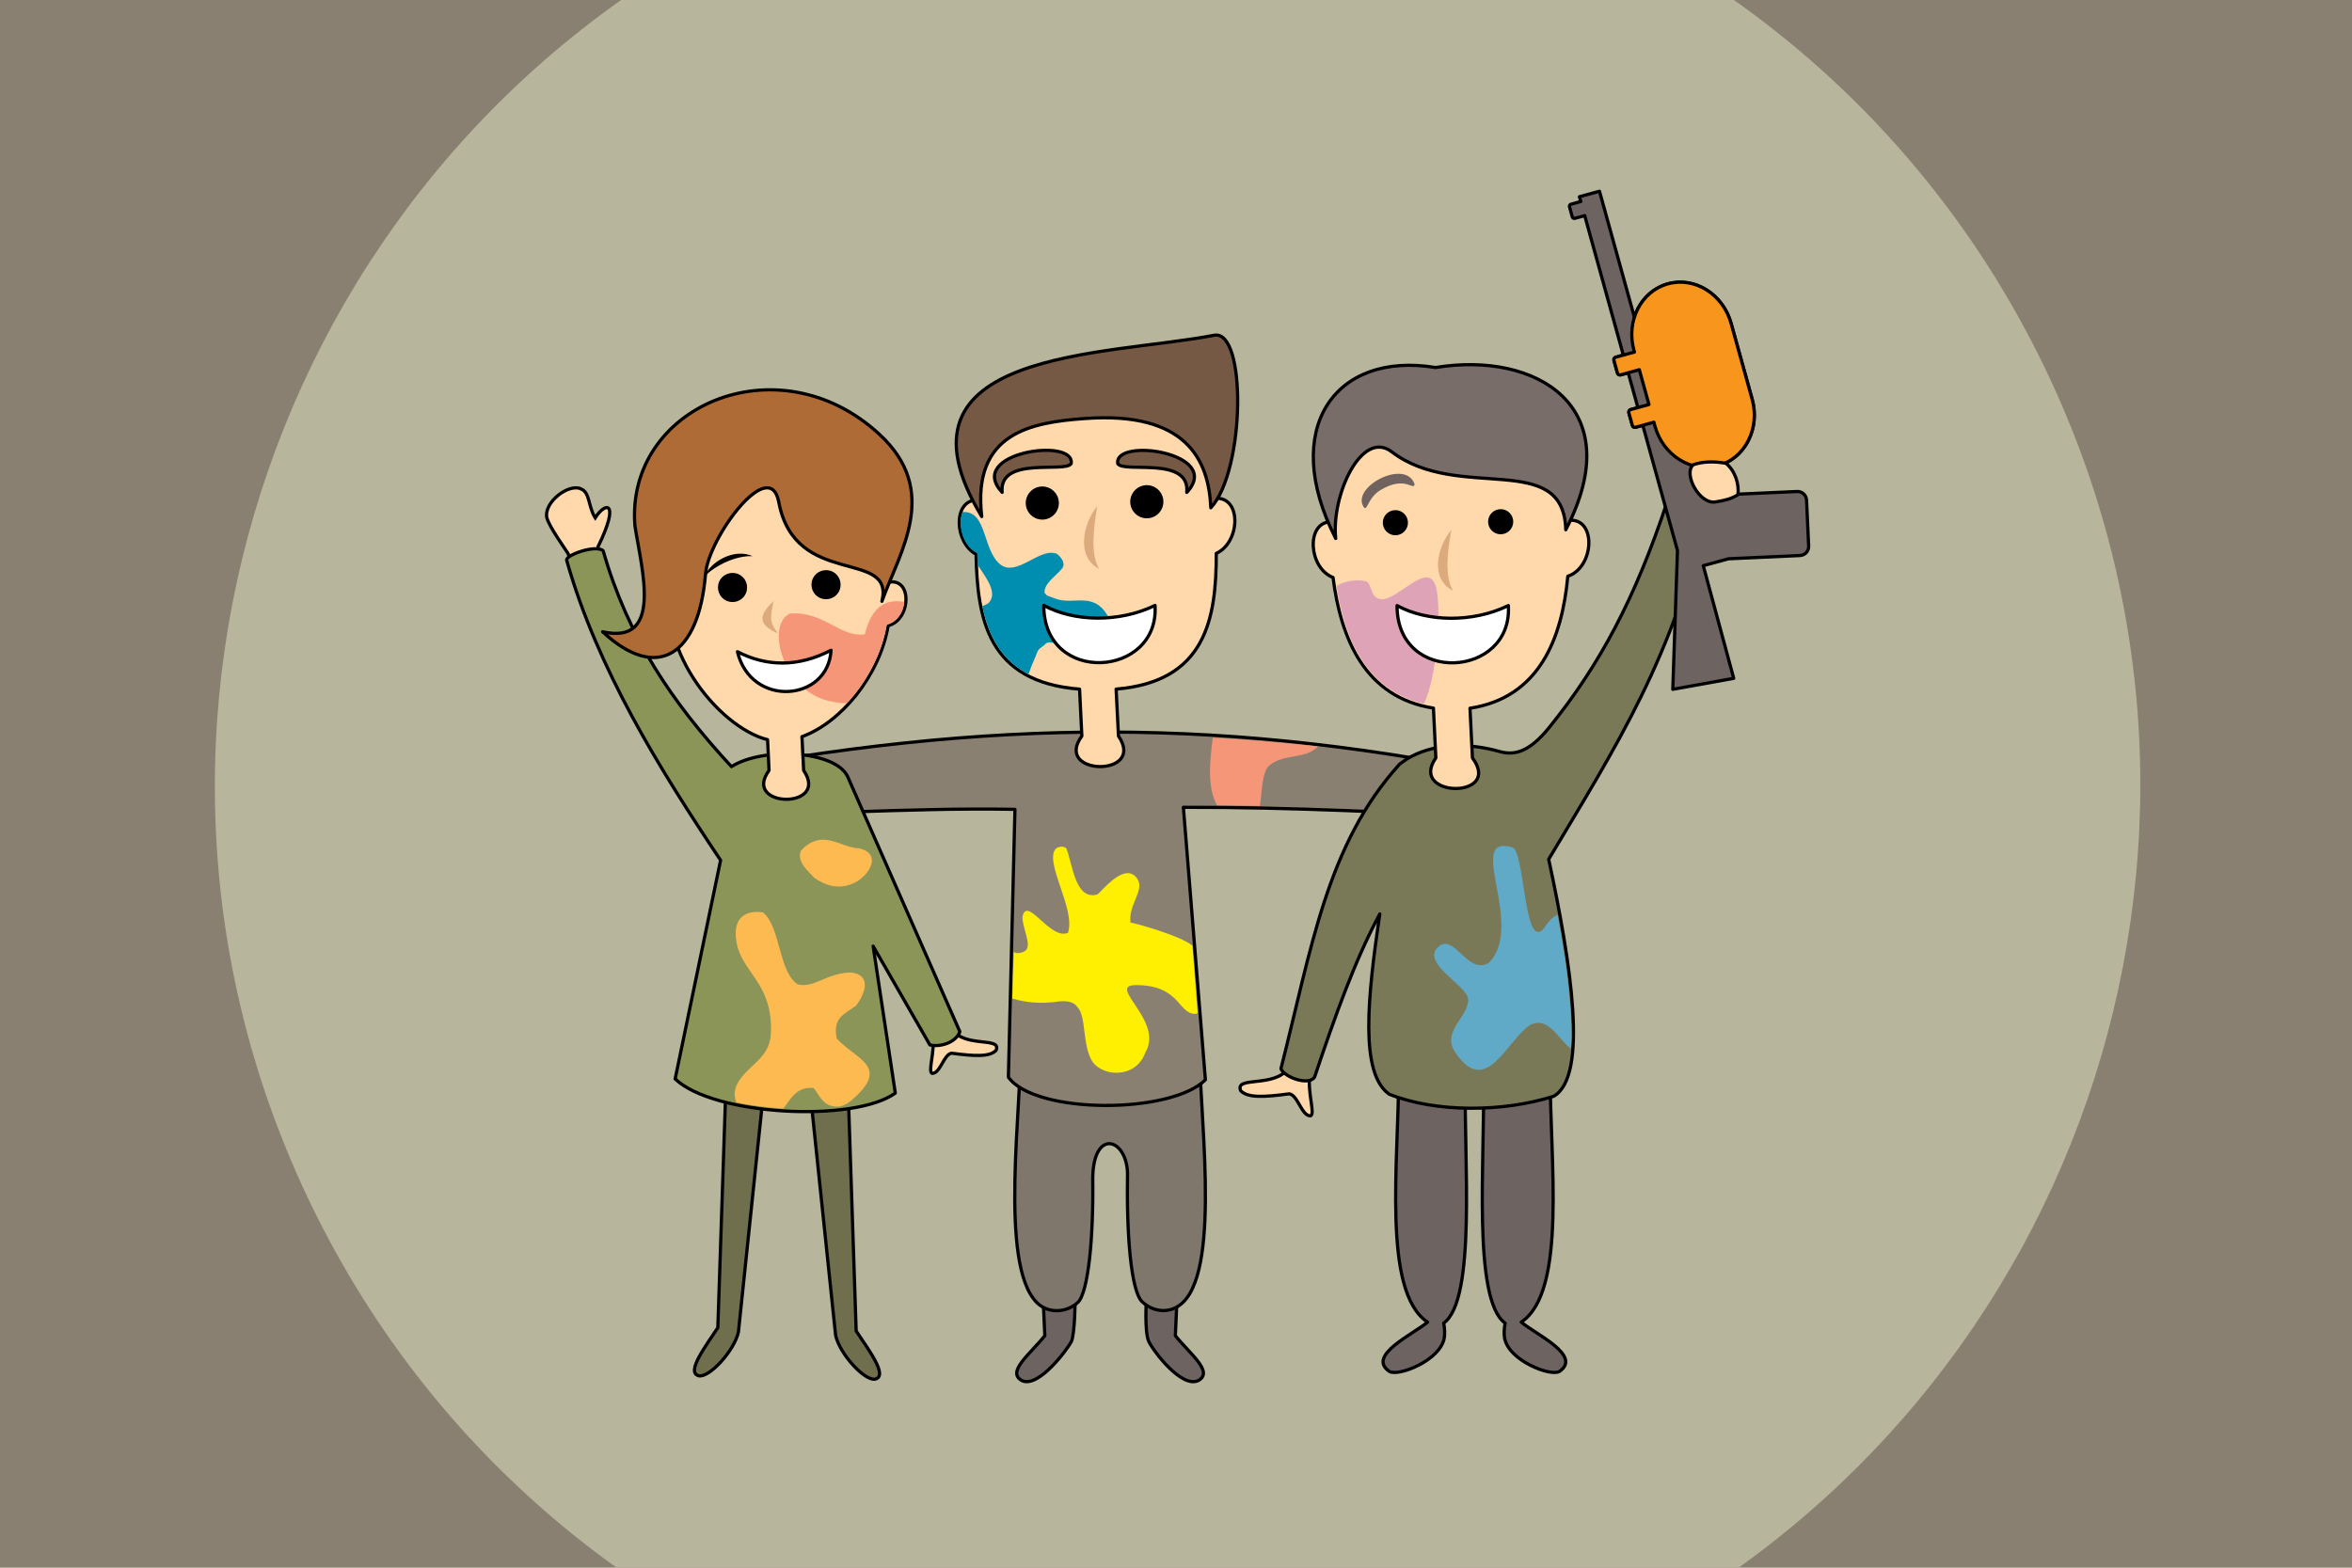
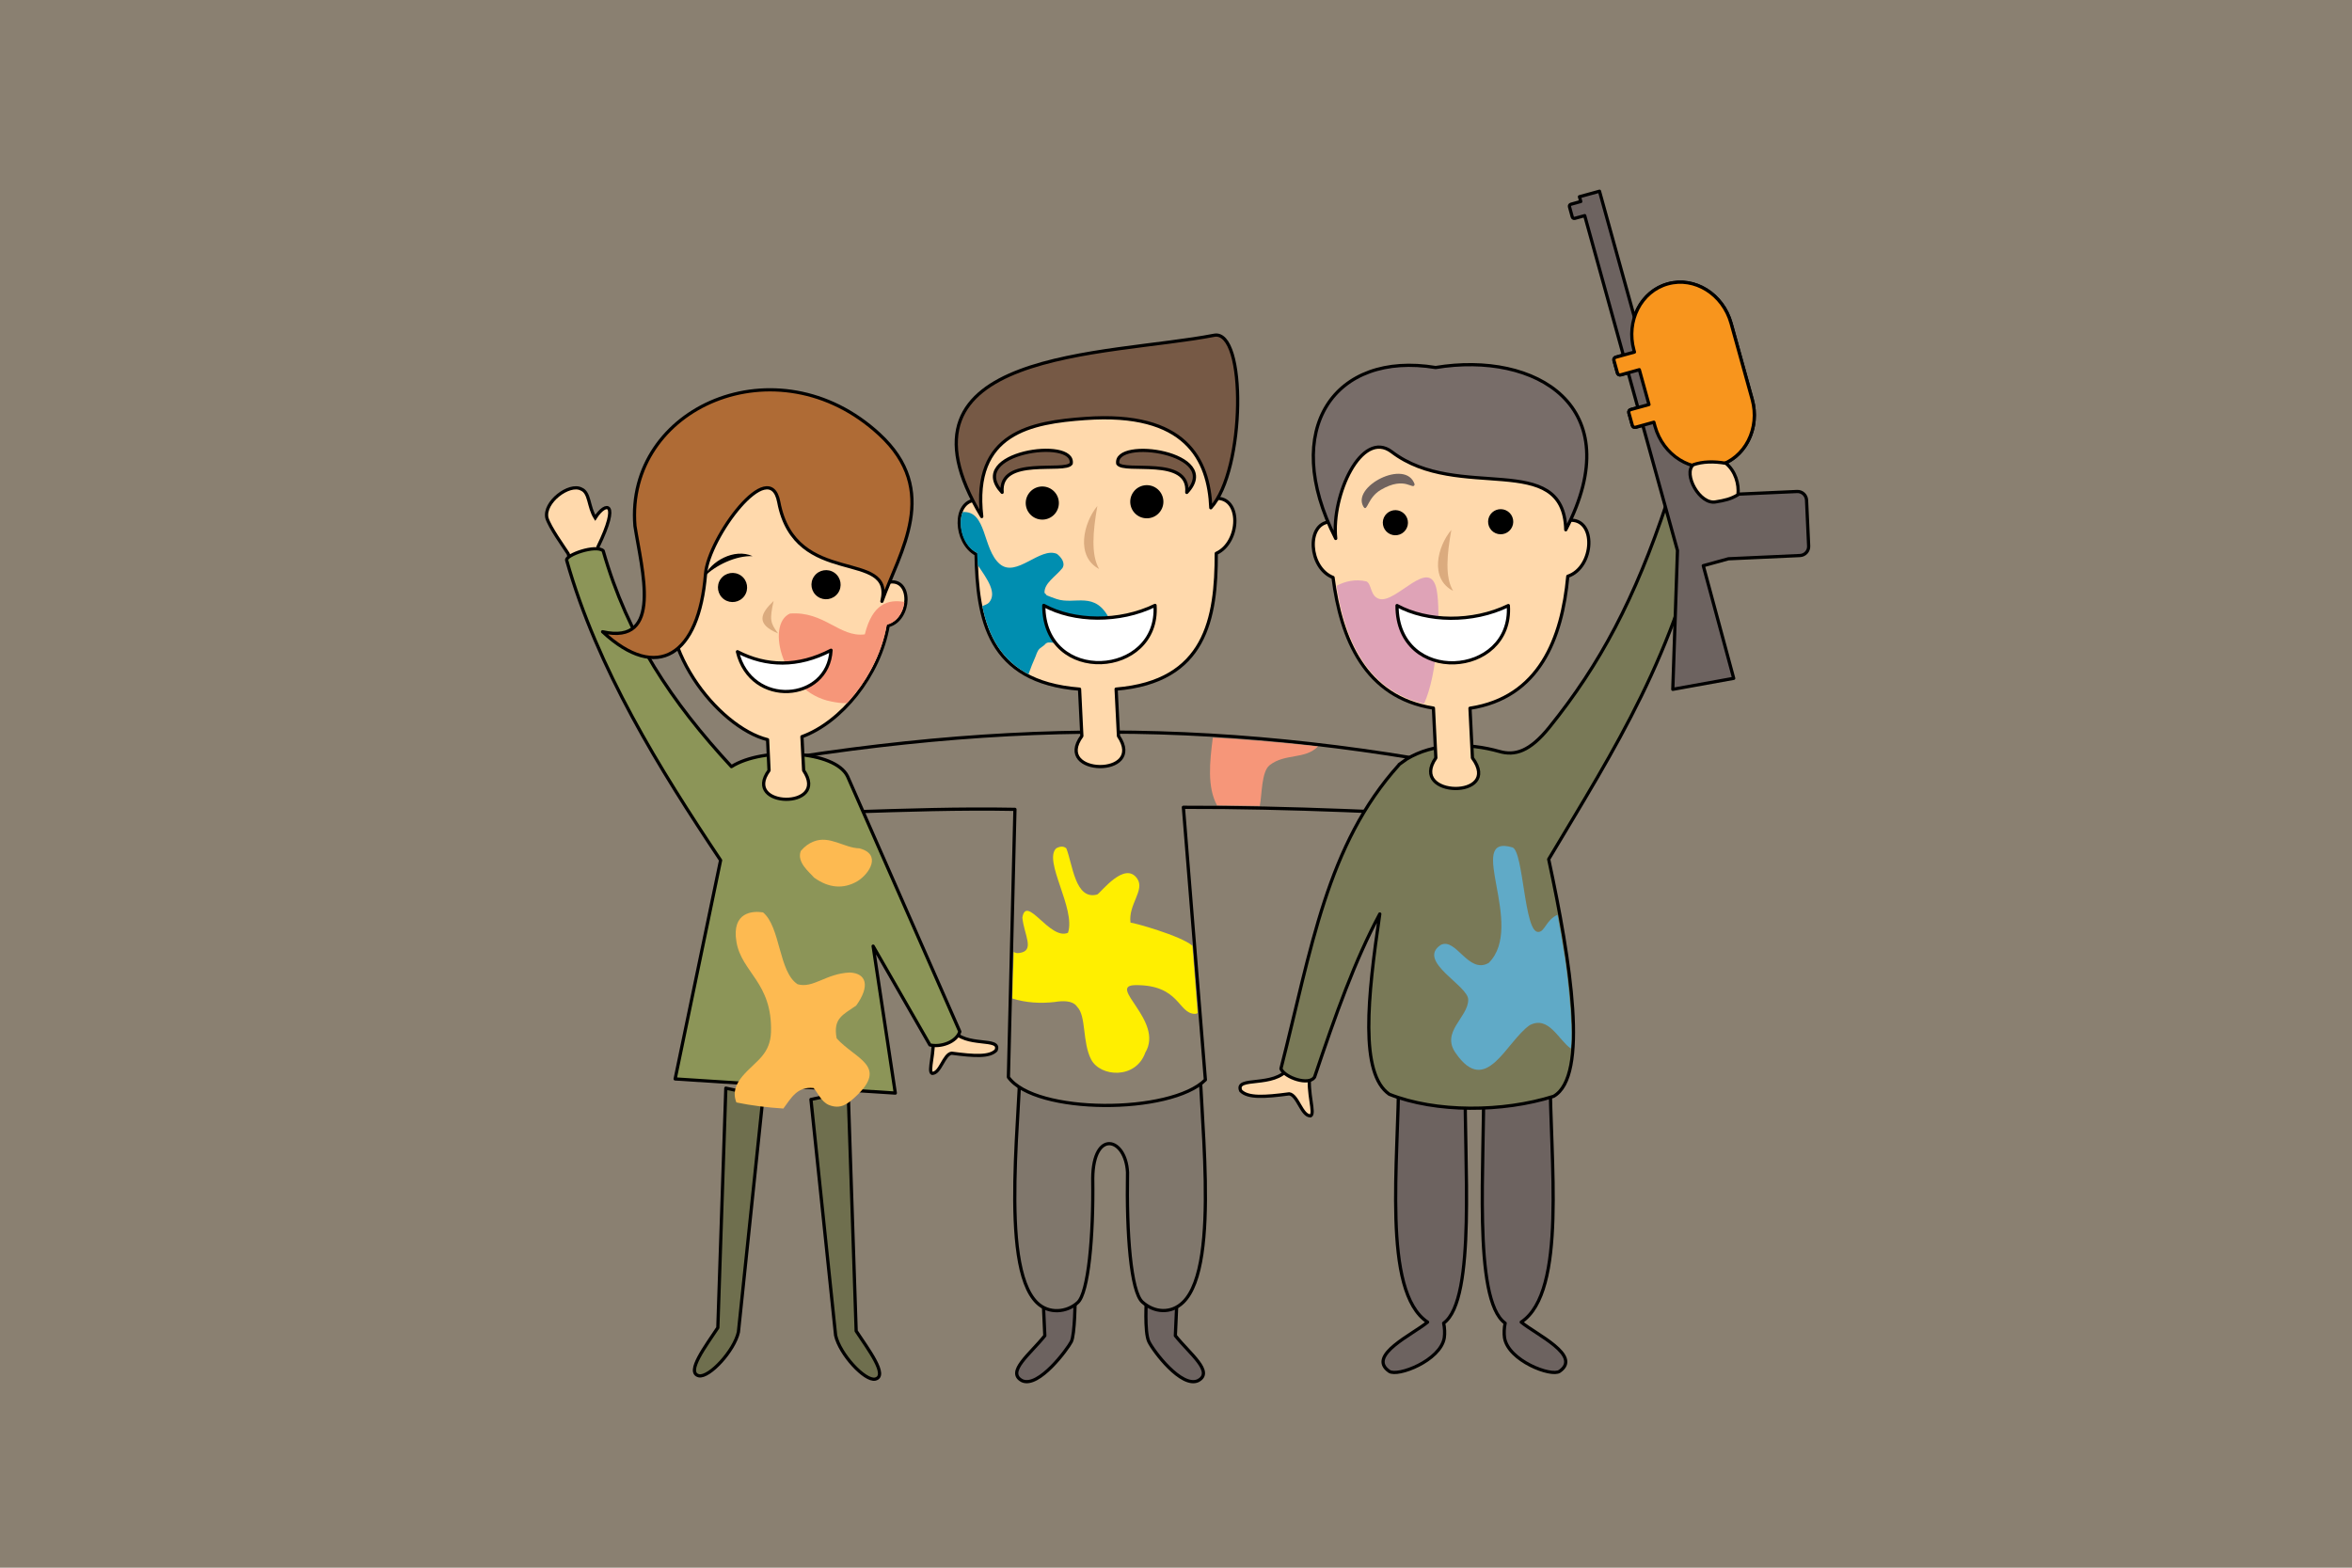
<svg xmlns="http://www.w3.org/2000/svg" version="1.2" baseProfile="tiny" x="0px" y="0px" viewBox="0 0 729 486" xml:space="preserve">
  <g id="Layer_7">
    <g>
      <rect x="-46.46" y="-44.92" fill-rule="evenodd" fill="#8A8071" width="822.92" height="548.6" />
-       <path fill-rule="evenodd" fill="#B7B59B" d="M234.57-24.83c148.12-72,326.77-10.2,398.76,137.92    c72,148.13,10.21,326.77-137.92,398.75c-148.12,71.98-326.78,10.2-398.76-137.92C24.65,225.8,86.44,47.15,234.57-24.83z" />
    </g>
    <path fill-rule="evenodd" fill="#6D6360" stroke="#000000" stroke-linecap="round" stroke-linejoin="round" stroke-miterlimit="10" d="   M447.65,414.75c0.2-1.28,0.13-3.17-0.19-4.56c10.22-7.29,6.23-51.37,6.73-74.41l-20.68-3c0.08,26.73-5.31,67.66,8.97,77.09   c-4.5,3.78-18.93,10.37-11.9,15.25C433.17,426.92,446.49,421.8,447.65,414.75z" />
    <g>
      <g>
        <path fill-rule="evenodd" fill="#6D6360" stroke="#000000" stroke-linecap="round" stroke-linejoin="round" stroke-miterlimit="10" d="     M316.84,428.05c-5.13-2.66,2.51-8.31,7-13.97l-0.53-11.6l9.94,0.13c0,0-0.07,11.11-1.2,13.33S321.99,430.33,316.84,428.05z" />
        <path fill-rule="evenodd" fill="#6D6360" stroke="#000000" stroke-linecap="round" stroke-linejoin="round" stroke-miterlimit="10" d="     M356.08,415.91c-1.43-2.99-0.74-13.37-0.74-13.37l9.48-0.07l-0.52,11.6c4.49,5.65,12.13,11.3,6.99,13.97     C366.15,430.31,357.51,418.89,356.08,415.91z" />
        <path fill-rule="evenodd" fill="#80776C" stroke="#000000" stroke-linecap="round" stroke-linejoin="round" stroke-miterlimit="10" d="     M321.41,403.85c-12.01-11.75-4.54-61.9-5.1-80.62c8.4-0.41,14.77,0.56,19.12,0c0.56,1.93,1.14,5.85,1.64,10.97l14.03-0.51     c0.49-4.94,1.04-8.73,1.59-10.61c4.36,0.56,10.74-0.41,19.12,0c-0.54,18.72,6.93,68.88-5.1,80.63     c-3.74,3.65-8.96,3.25-12.64-0.08c-3.55-3.22-4.94-21.17-4.6-40.2c-0.54-10.8-10.61-13.48-10.78,1.83v-0.01     c0.26,18.44-1.38,35.52-4.63,38.53C330.71,406.88,325.07,407.43,321.41,403.85z" />
        <path fill-rule="evenodd" fill="#8A8071" stroke="#000000" stroke-linecap="round" stroke-linejoin="round" stroke-miterlimit="10" d="     M312.55,333.94l2.03-83.03c-34.42-0.65-67.75,2.32-99.27,1.29l-2.58-11.6c94.95-18.3,168.62-18.33,258.49,0.64l-3.23,12.25     c-35.55-1.52-67.47-3.31-101.2-3.22l6.82,84.49C362.88,345.48,320.8,345.48,312.55,333.94z" />
        <path fill-rule="evenodd" fill="#6F6F4E" stroke="#000000" stroke-linecap="round" stroke-linejoin="round" stroke-miterlimit="10" d="     M259,414l-7.65-73.16l11.54-2.47l2.48,74.26c3.69,5.61,10.06,13.95,5.88,14.91C268.03,428.18,260.29,419.8,259,414z" />
        <path fill-rule="evenodd" fill="#6F6F4E" stroke="#000000" stroke-linecap="round" stroke-linejoin="round" stroke-miterlimit="10" d="     M216.62,426.51c-4.19-0.98,2.19-9.3,5.87-14.91l2.48-74.26l11.55,2.47l-7.65,73.16C227.58,418.77,219.85,427.15,216.62,426.51z" />
        <g>
          <path fill-rule="evenodd" fill="#FFD9AC" stroke="#000000" stroke-linecap="round" stroke-linejoin="round" stroke-miterlimit="10" d="      M335.32,228.18l-0.71-14.54c-28.49-2.22-31.69-21.83-32.08-41.83c-6.7-3.65-7.18-16.32-0.1-16.79      c0.27-24.05,12.92-40.38,34.84-40.88c21.76-0.51,37.79,16.54,39.31,40.37c8.34-0.76,7.95,13.64,0.4,17.05      c0.03,20.14-3.18,39.76-31.04,42.07l0.73,14.55C355.39,241.07,326.25,240.55,335.32,228.18z" />
          <path fill-rule="evenodd" d="M320.08,160.13c-2.31-1.65-2.85-4.85-1.2-7.16c1.64-2.31,4.85-2.85,7.16-1.2      c2.31,1.64,2.85,4.85,1.2,7.16C325.6,161.24,322.39,161.78,320.08,160.13z" />
          <path fill-rule="evenodd" d="M352.47,159.73c-2.31-1.65-2.85-4.86-1.19-7.17c1.64-2.31,4.86-2.84,7.16-1.2      c2.31,1.65,2.85,4.87,1.19,7.17C357.99,160.84,354.78,161.37,352.47,159.73z" />
          <path fill-rule="evenodd" fill="#765945" stroke="#000000" stroke-linecap="round" stroke-linejoin="round" stroke-miterlimit="10" d="      M376.31,103.94c10.12-1.96,9.67,41.91-1.02,53.48c-0.62-14.89-7.68-29.94-38.93-27.68c-16.56,1.18-35.13,4.31-32.07,30.4      C272.86,108.14,343.12,110.39,376.31,103.94z" />
          <path fill-rule="evenodd" fill="#DBAB7E" d="M340.12,156.85c-1.35,7.81-2.04,15.08,0.56,19.55      C333.31,172.47,335.81,162.12,340.12,156.85z" />
          <path fill-rule="evenodd" fill="#765945" stroke="#000000" stroke-linecap="round" stroke-linejoin="round" stroke-miterlimit="10" d="      M310.61,152.63c-11.51-12.3,22.7-17.21,21.4-8.92C330.21,146.77,309.58,141.22,310.61,152.63z" />
          <path fill-rule="evenodd" fill="#765945" stroke="#000000" stroke-linecap="round" stroke-linejoin="round" stroke-miterlimit="10" d="      M346.45,143.73c-1.3-8.28,32.91-3.37,21.39,8.92C368.88,141.25,348.24,146.79,346.45,143.73z" />
          <path fill-rule="evenodd" fill="#008EB0" d="M304.48,187.89c0.61-0.23,1.66-0.63,2.04-1.06c2.59-2.96-0.41-7.16-3.45-11.6      c-0.04-1.19-0.21-2.63-0.22-3.82c-4.2-1.81-6.19-8.33-4.5-12.66c7.57-0.57,6.12,11.47,11.53,16.1      c5.16,4.39,12.48-5.43,17.73-3.13c1.3,1.01,2.69,2.79,1.68,4.4c-2.15,2.69-5.71,4.68-5.54,7.71c0.38,0.2,0.52,0.66,0.75,0.76      c0.03,0.06,2.69,1.02,2.98,1.11c5.77,1.95,11.98-2.78,16.49,6.38c0.56,1.14,0.54,3.21-0.08,4.42      c-8.72,10.83-12.14,2.32-19.02,2.69c-0.4,0.03-0.95,0.44-1.12,0.75c-0.08,0.13-1.26,0.88-1.5,1.13      c-0.9,0.87-1.01,1.96-1.51,2.99c-0.49,1.03-1.22,2.91-1.97,4.98C310.12,204.5,306.24,196.71,304.48,187.89z" />
          <path fill-rule="evenodd" fill="#FFFFFF" stroke="#000000" stroke-linecap="round" stroke-linejoin="round" stroke-miterlimit="10" d="      M323.52,187.68c9.34,5.11,23.43,5.39,34.48,0C359.46,210.08,323.48,212.59,323.52,187.68z" />
        </g>
        <path fill-rule="evenodd" fill="#FFD9AC" stroke="#000000" stroke-linecap="round" stroke-linejoin="round" stroke-miterlimit="10" d="     M289.09,321.02l6.09-1.84c3.93,5.75,15.38,2.14,13.55,6.44c-1.99,2.09-6.7,1.82-13.77,0.88c-2.47,0.34-3.49,6.3-6.05,6.26     C287.49,332.17,289.89,326.02,289.09,321.02z" />
        <path fill-rule="evenodd" fill="#FFD9AC" stroke="#000000" stroke-linecap="round" stroke-miterlimit="10" d="M178.92,179.94     c-2.62-1.35-2.09-6.78-2.85-8.34c-1.38-2.15-5.64-8.04-6.56-11.01c-1.12-4.88,6.9-10.94,10.65-8.98c2.71,1.1,2.15,5.53,4.33,8.93     c3.19-5.08,7.87-5.4,0.84,9.01c0.47,4.37,0.88,6.28,0.5,8.31C185.09,181.98,181.05,181.04,178.92,179.94z" />
-         <path fill-rule="evenodd" fill="#8C9558" stroke="#000000" stroke-linecap="round" stroke-linejoin="round" stroke-miterlimit="10" d="     M209.26,334.48l14.09-67.79c-18.93-28.34-38.19-59.29-47.71-92.99c-0.48-1.6,9.06-4.98,11.31-2.96     c7.64,26.73,21.3,46.95,39.76,66.92c9.9-6.24,32.1-4.94,35.97,2.99l34.82,79.17c-1.11,3.29-5.95,4.91-9.28,4.12l-17.6-30.63     l6.88,45.56C264.6,348.16,221.12,345.82,209.26,334.48z" />
+         <path fill-rule="evenodd" fill="#8C9558" stroke="#000000" stroke-linecap="round" stroke-linejoin="round" stroke-miterlimit="10" d="     M209.26,334.48l14.09-67.79c-18.93-28.34-38.19-59.29-47.71-92.99c-0.48-1.6,9.06-4.98,11.31-2.96     c7.64,26.73,21.3,46.95,39.76,66.92c9.9-6.24,32.1-4.94,35.97,2.99l34.82,79.17c-1.11,3.29-5.95,4.91-9.28,4.12l-17.6-30.63     l6.88,45.56z" />
        <g>
          <path fill-rule="evenodd" fill="#FFD9AC" stroke="#000000" stroke-linecap="round" stroke-linejoin="round" stroke-miterlimit="10" d="      M238.36,238.84l-0.45-9.53c-15.43-3.83-36.2-29.86-28.87-51.11c-0.45-23.81,7.04-41.57,28.35-42.07      c21.32-0.5,36.1,16.5,36.54,40.33c0.5,1.34,0.89,2.71,1.19,4.11c7.8-1.89,7.31,11.64,0.17,13.38      c-2.68,15.53-14.56,30-26.73,34.43l0.53,10.46C257.33,251.02,229.8,250.54,238.36,238.84z" />
          <path fill-rule="evenodd" fill="#AF6B35" stroke="#000000" stroke-linecap="round" stroke-linejoin="round" stroke-miterlimit="10" d="      M186.77,195.85c18.85,4.26,12.15-19.14,10.03-32.81c-3.04-36.78,44.09-57.56,75.7-28.47c19.13,17.6,6.44,36.32,0.85,51.84      c4.01-16.55-26.9-3.77-31.97-30.76c-2.77-14.71-21.79,11.03-22.7,22.27C216.63,203.13,203.79,211.66,186.77,195.85z" />
          <path fill-rule="evenodd" d="M224.43,185.81c-2.04-1.46-2.51-4.28-1.06-6.31c1.46-2.03,4.28-2.49,6.31-1.05      c2.03,1.45,2.49,4.28,1.05,6.3C229.28,186.78,226.46,187.25,224.43,185.81z" />
          <path fill-rule="evenodd" fill="#FFD9AC" d="M250.63,191.07c-2.64-2.48-2.77-6.63-0.3-9.28c2.47-2.64,6.63-2.78,9.27-0.3      c2.65,2.48,2.78,6.64,0.3,9.28C257.43,193.41,253.27,193.54,250.63,191.07z" />
          <path fill-rule="evenodd" d="M253.41,184.94c-2.04-1.45-2.51-4.28-1.05-6.3c1.44-2.03,4.28-2.5,6.3-1.06      c2.03,1.45,2.5,4.28,1.05,6.31C258.26,185.91,255.44,186.38,253.41,184.94z" />
          <path fill-rule="evenodd" fill="#DBAB7E" d="M239.78,186.3c-1.26,5.8-1.08,6.74,1.37,10.06      C234.19,193.44,235.7,190.21,239.78,186.3z" />
          <path fill-rule="evenodd" d="M218.32,178.75c1.82-4.6,9.23-8.94,14.96-6.33C228.14,172.17,221.69,175.27,218.32,178.75z" />
          <path fill-rule="evenodd" fill="#F69679" d="M257.7,217.48c-15.13-2.82-20.5-23.89-12.86-27.27      c10.63-0.82,15.36,7.47,23.21,6.45c2.37-9.59,7.28-10.92,12.26-10.05c-0.25,3.27-2.49,6.37-5.43,7.09      c-1.56,9.07-6.27,17.7-12.33,24.25C260.83,218.08,259.23,217.77,257.7,217.48z" />
          <path fill-rule="evenodd" fill="#FFFFFF" stroke="#000000" stroke-linecap="round" stroke-linejoin="round" stroke-miterlimit="10" d="      M228.57,202.04c8.94,4.61,18.7,4.89,29.01-0.46C256.72,217.57,232.77,219.54,228.57,202.04z" />
        </g>
        <path fill-rule="evenodd" fill="#FFD9AC" stroke="#000000" stroke-linecap="round" stroke-linejoin="round" stroke-miterlimit="10" d="     M399.59,339.1c-7.7,1.03-12.85,1.33-15.03-0.96c-1.98-4.69,10.51-0.75,14.79-7.01l6.65,2c-0.87,5.45,1.74,12.17,0.2,12.8     C403.41,345.98,402.29,339.47,399.59,339.1z" />
        <path fill-rule="evenodd" fill="#6D6360" stroke="#000000" stroke-linecap="round" stroke-linejoin="round" stroke-miterlimit="10" d="     M466.33,414.75c-0.2-1.28-0.13-3.17,0.19-4.56c-10.22-7.29-6.23-51.37-6.73-74.41l20.68-3c-0.08,26.73,5.31,67.66-8.97,77.09     c4.5,3.78,18.93,10.37,11.9,15.25C480.81,426.92,467.49,421.8,466.33,414.75z" />
        <path fill-rule="evenodd" fill="#797957" stroke="#000000" stroke-linecap="round" stroke-linejoin="round" stroke-miterlimit="10" d="     M430.61,339.23c-9.22-6.41-6.74-30.02-2.95-55.89c-7.69,14.35-13.62,30.96-20.22,50.6c-1.79,2.71-9.21,0.13-10.42-2.61     c9.49-37.24,14.15-69.36,36.63-94.26c0-0.02,0-0.04,0-0.07c0.04-0.03,0.1-0.07,0.15-0.1l2.15-1.55     c8.33-5.08,19.12-5.11,28.8-2.38c4.77,1.35,9.35,0.09,15.48-7.51c15.76-19.56,26.52-39.86,36.42-69.64l12.38,1.03     c-9.72,46.23-28.17,74.58-49.02,109.53c6.83,31.73,12.47,67.3,1.52,73.49C465.76,344.84,445.04,344.96,430.61,339.23z" />
        <g>
          <polygon fill-rule="evenodd" fill="#6D6360" points="531.15,211.12 489.55,60.99 495.76,59.28 537.36,209.4     " />
          <path fill-rule="evenodd" fill="#6D6360" d="M521.43,171.05l-0.63-14.24c-0.07-1.56,1.12-2.87,2.68-2.94l33.53-1.5      c1.55-0.07,2.86,1.14,2.93,2.68l0.65,14.24c0.07,1.55-1.14,2.86-2.69,2.93l-33.53,1.52C522.83,173.79,521.5,172.6,521.43,171.05      z" />
          <path fill-rule="evenodd" fill="#6D6360" d="M521.68,174.18l-8.92-32.36c-0.42-1.49,0.45-3.03,1.96-3.46l13.74-3.78      c1.49-0.42,3.04,0.47,3.46,1.96l8.92,32.36c0.41,1.5-0.47,3.04-1.96,3.45l-13.75,3.79      C523.63,176.56,522.09,175.68,521.68,174.18z" />
          <polygon fill-rule="evenodd" fill="#6D6360" points="518.48,213.7 520.53,153.01 537,210.34     " />
          <path fill-rule="evenodd" fill="#6D6360" d="M487.32,67.25l-0.86-3.15c-0.1-0.34,0.1-0.69,0.44-0.78l5.89-1.63      c0.34-0.09,0.69,0.11,0.78,0.45l0.87,3.14c0.1,0.34-0.11,0.7-0.45,0.79l-5.87,1.62C487.78,67.79,487.42,67.59,487.32,67.25z" />
          <path fill-rule="evenodd" fill="#F8951D" d="M512.97,132.13l-6.53-23.55c-2.51-9.06,2.2-18.28,10.5-20.58h0.01      c8.3-2.31,17.09,3.18,19.6,12.25l6.53,23.53c2.51,9.06-2.21,18.29-10.52,20.6l0,0C524.26,146.67,515.48,141.19,512.97,132.13z" />
          <path fill-rule="evenodd" fill="#F8951D" d="M501.33,115.65l-1.09-3.93c-0.12-0.42,0.14-0.86,0.56-0.98l7.21-1.99      c0.43-0.12,0.87,0.13,0.99,0.56l1.09,3.91c0.11,0.44-0.13,0.88-0.56,1l-7.2,1.99C501.89,116.33,501.45,116.08,501.33,115.65z" />
          <path fill-rule="evenodd" fill="#F8951D" d="M505.96,131.89l-1.09-3.91c-0.12-0.43,0.14-0.88,0.56-1l7.21-1.99      c0.43-0.12,0.87,0.13,1,0.56l1.08,3.92c0.11,0.43-0.13,0.88-0.56,0.99l-7.2,2C506.52,132.57,506.08,132.33,505.96,131.89z" />
        </g>
        <path fill-rule="evenodd" fill="#FFEF00" d="M338.21,328.47c-2.8-5.35-1.48-13.47-4.33-16.33c-0.21-0.21-1.18-2.5-7.05-1.5     c-4.33,0.48-8.75,0.26-13.07-1.1l0.43-14.39c0.66,0.2,0.72,0.41,1.64,0.3c5.15-0.61,1.57-5.55,1.05-10.99     c1.22-7.36,8.55,7.18,14.14,4.71c2.5-7.4-7.72-22.26-3.66-26.18c1.27-0.7,2.32-0.7,3.14,0c1.97,4.91,2.73,16.2,9.59,14.31     c1.14-0.59,8.54-10.53,12.4-4.89c2.44,3.56-2.85,8.02-2.09,13.62c0.65-0.1,15.75,4.08,19.18,7.17l1.63,20.89     c-0.43,0.03-0.22,0.23-0.91,0.22c-5.19-0.13-4.64-9.01-18.33-8.91c-9.19,0.08,8.96,11.07,3.01,20.91     C352.06,334.64,341.08,333.92,338.21,328.47z" />
        <path fill-rule="evenodd" fill="#FDBA51" d="M228.24,341.77c-2.53-6.4,4.84-10.43,8.08-14.5c1.43-1.79,2.55-4.01,2.65-7.29     c0.47-15.43-9.15-18.47-10.72-28.05c-1.54-9.29,5.18-9.59,8.25-9.08c5.44,4.49,4.82,18.47,10.72,22.28     c4.88,1.36,8.65-3.29,16.15-3.64c5.18,0.22,6.38,4.16,2.01,10.24c-4.12,2.9-7.24,3.94-6.06,10.17     c5.75,6.41,16.02,8.48,6.06,17.89c-2.49,2.34-4.77,4.28-8.53,2.74c-2.38-1.08-3.31-3.7-4.68-5.23c-5.12-0.54-7,3.19-9.36,6.36     C237.81,343.35,232.83,342.72,228.24,341.77z" />
        <path fill-rule="evenodd" fill="#FDBA51" d="M252.32,272.06c-1.43-1.68-5.46-4.74-4.12-8.25c1.24-1.46,2.57-2.38,3.95-2.92     c4.99-2.01,9.51,2,14.2,2.1c6.95,1.78,3.24,7.8-0.55,10.17C261.51,275.68,256.93,275.39,252.32,272.06z" />
        <path fill-rule="evenodd" fill="#F69679" d="M377.21,249.66c-3.09-5.71-2.26-13.48-1.3-20.97c10.8,0.61,21.64,1.51,32.6,2.71     c-3.97,4.13-10.25,2.07-14.99,5.82c-2.57,2.03-2.34,9.09-3.05,12.62C386.06,249.75,381.64,249.7,377.21,249.66z" />
        <path fill-rule="evenodd" fill="#60AAC7" d="M451.26,326.56c-4.84-6.66,3.78-11.09,3.81-16.59c0.2-4.35-16.14-11.94-8.52-17.03     c4.79-2.41,8.56,9.19,14.87,5.58c11.59-11.51-7.59-40.18,7.32-35.83c3.51,1.02,3.64,26.55,8.06,26.22     c2.04-0.01,2.34-3.67,5.95-5.32c0.77,4.11,1.47,8.18,2.07,12.15c0.48,1.9,3.04,22.3,2.06,29.32c-3.87-2.7-6.86-10.32-12.76-7.24     C466.74,323.02,460.65,340.08,451.26,326.56z" />
        <g>
          <path fill-rule="evenodd" fill="none" stroke="#000000" stroke-linecap="round" stroke-linejoin="round" stroke-miterlimit="10" d="      M518.48,213.7l1.45-43.05l-10.75-38.81l-2.22,0.62c-0.44,0.11-0.88-0.13-1-0.57l-1.09-3.91c-0.12-0.43,0.14-0.88,0.56-1      l2.23-0.61l-2.99-10.8l-2.34,0.64c-0.44,0.12-0.88-0.13-1-0.56l-1.09-3.93c-0.12-0.42,0.14-0.86,0.56-0.98l2.35-0.65      l-11.97-43.24l-3.06,0.84c-0.34,0.1-0.7-0.1-0.8-0.44l-0.86-3.15c-0.1-0.34,0.1-0.69,0.44-0.78l3.06-0.85l-0.41-1.48l6.21-1.71      l10.82,39.05c1.57-4.95,5.3-8.93,10.36-10.33h0.01c8.3-2.31,17.09,3.18,19.6,12.25l6.53,23.53c2.36,8.55-1.69,17.23-9.13,20.13      l2.59,9.38l20.47-0.92c1.55-0.07,2.86,1.14,2.93,2.68l0.65,14.24c0.07,1.55-1.14,2.86-2.69,2.93l-22.18,1.01l-7.79,2.14      l9.43,34.92L518.48,213.7z" />
        </g>
      </g>
      <g>
        <path fill-rule="evenodd" fill="#FFD9AC" stroke="#000000" stroke-linecap="round" stroke-linejoin="round" stroke-miterlimit="10" d="     M445.04,234.96l-0.75-15.44c-21.2-3.32-28.69-21.45-31.12-40.5c-7.57-2.94-8.4-16.72-1.03-17.22     c0.27-24.03,12.93-40.36,34.84-40.88c21.78-0.5,37.8,16.54,39.33,40.38c8.61-0.78,7.89,14.59-0.37,17.35     c-1.78,19.34-8.89,37.63-30.32,40.91l0.76,15.4C465.95,247.86,436.37,247.34,445.04,234.96z" />
        <path fill-rule="evenodd" fill="#DFA3B7" d="M414.25,181.61c2.75-1.46,5.84-2.13,9.21-1.39c1.77,0.71,1.13,4.65,4.09,5.46     c5.3,1.45,15.74-13.55,17.76-2.73c1.32,7.11,0.19,26.52-3.95,35.22C423.79,214.09,416.85,198.5,414.25,181.61z" />
        <path fill-rule="evenodd" d="M430.24,165.22c-1.76-1.26-2.16-3.68-0.92-5.44c1.26-1.75,3.69-2.16,5.44-0.91     c1.76,1.25,2.16,3.68,0.91,5.43C434.42,166.06,431.98,166.46,430.24,165.22z" />
        <path fill-rule="evenodd" d="M462.86,164.91c-1.74-1.25-2.15-3.69-0.9-5.44c1.26-1.74,3.68-2.15,5.44-0.9     c1.75,1.24,2.16,3.68,0.9,5.44C467.06,165.75,464.62,166.15,462.86,164.91z" />
        <path fill-rule="evenodd" fill="#786D69" stroke="#000000" stroke-linecap="round" stroke-linejoin="round" stroke-miterlimit="10" d="     M414,166.93c-17.38-33.98-0.3-58.15,30.97-52.99c30.97-5.12,60.26,11.93,40.34,50.3c-0.65-24.98-33.25-8.4-53.93-24.16     C422.02,132.93,412.6,153.57,414,166.93z" />
        <path fill-rule="evenodd" fill="#DBAB7E" d="M449.84,164.28c-1.34,7.56-2.04,14.59,0.55,18.9     C443.02,179.39,445.52,169.39,449.84,164.28z" />
        <path fill-rule="evenodd" fill="#70635F" d="M422.65,157.16c-3.99-6.3,13.13-15.15,15.82-7.01c-0.45,2.09-2.8-2.82-10.51,1.72     C423.85,154.28,423.8,158.85,422.65,157.16z" />
        <path fill-rule="evenodd" fill="#FFFFFF" stroke="#000000" stroke-linecap="round" stroke-linejoin="round" stroke-miterlimit="10" d="     M433.01,187.73c9.36,5.11,23.44,5.39,34.5,0C468.96,210.14,432.97,212.64,433.01,187.73z" />
      </g>
    </g>
    <path fill-rule="evenodd" fill="#F8951D" stroke="#000000" stroke-linecap="round" stroke-linejoin="round" stroke-miterlimit="10" d="   M543.08,123.78l-6.53-23.53c-2.51-9.07-11.3-14.56-19.6-12.25h-0.01c-8.3,2.3-13.01,11.52-10.5,20.58l0.16,0.56l-5.8,1.6   c-0.42,0.12-0.68,0.56-0.56,0.98l1.09,3.93c0.12,0.43,0.56,0.68,1,0.56l5.78-1.6l2.99,10.8l-5.68,1.57c-0.42,0.12-0.68,0.57-0.56,1   l1.09,3.91c0.12,0.44,0.56,0.68,1,0.57l5.67-1.57l0.34,1.24c2.51,9.06,11.29,14.54,19.59,12.25   C540.87,142.07,545.59,132.84,543.08,123.78z" />
    <path fill-rule="evenodd" fill="#FFD9AC" stroke="#000000" stroke-linecap="round" stroke-linejoin="round" stroke-miterlimit="10" d="   M524.84,144.07c2.88-0.99,6.27-1.12,10.12-0.44c2.93,2.43,4.09,6.45,3.72,9.74c-2.18,1.36-4.32,1.8-6.74,2.19   C526.85,156.74,521.56,146.8,524.84,144.07z" />
  </g>
  <g id="Layer_8">
</g>
  <g id="Guides" display="none">
</g>
</svg>